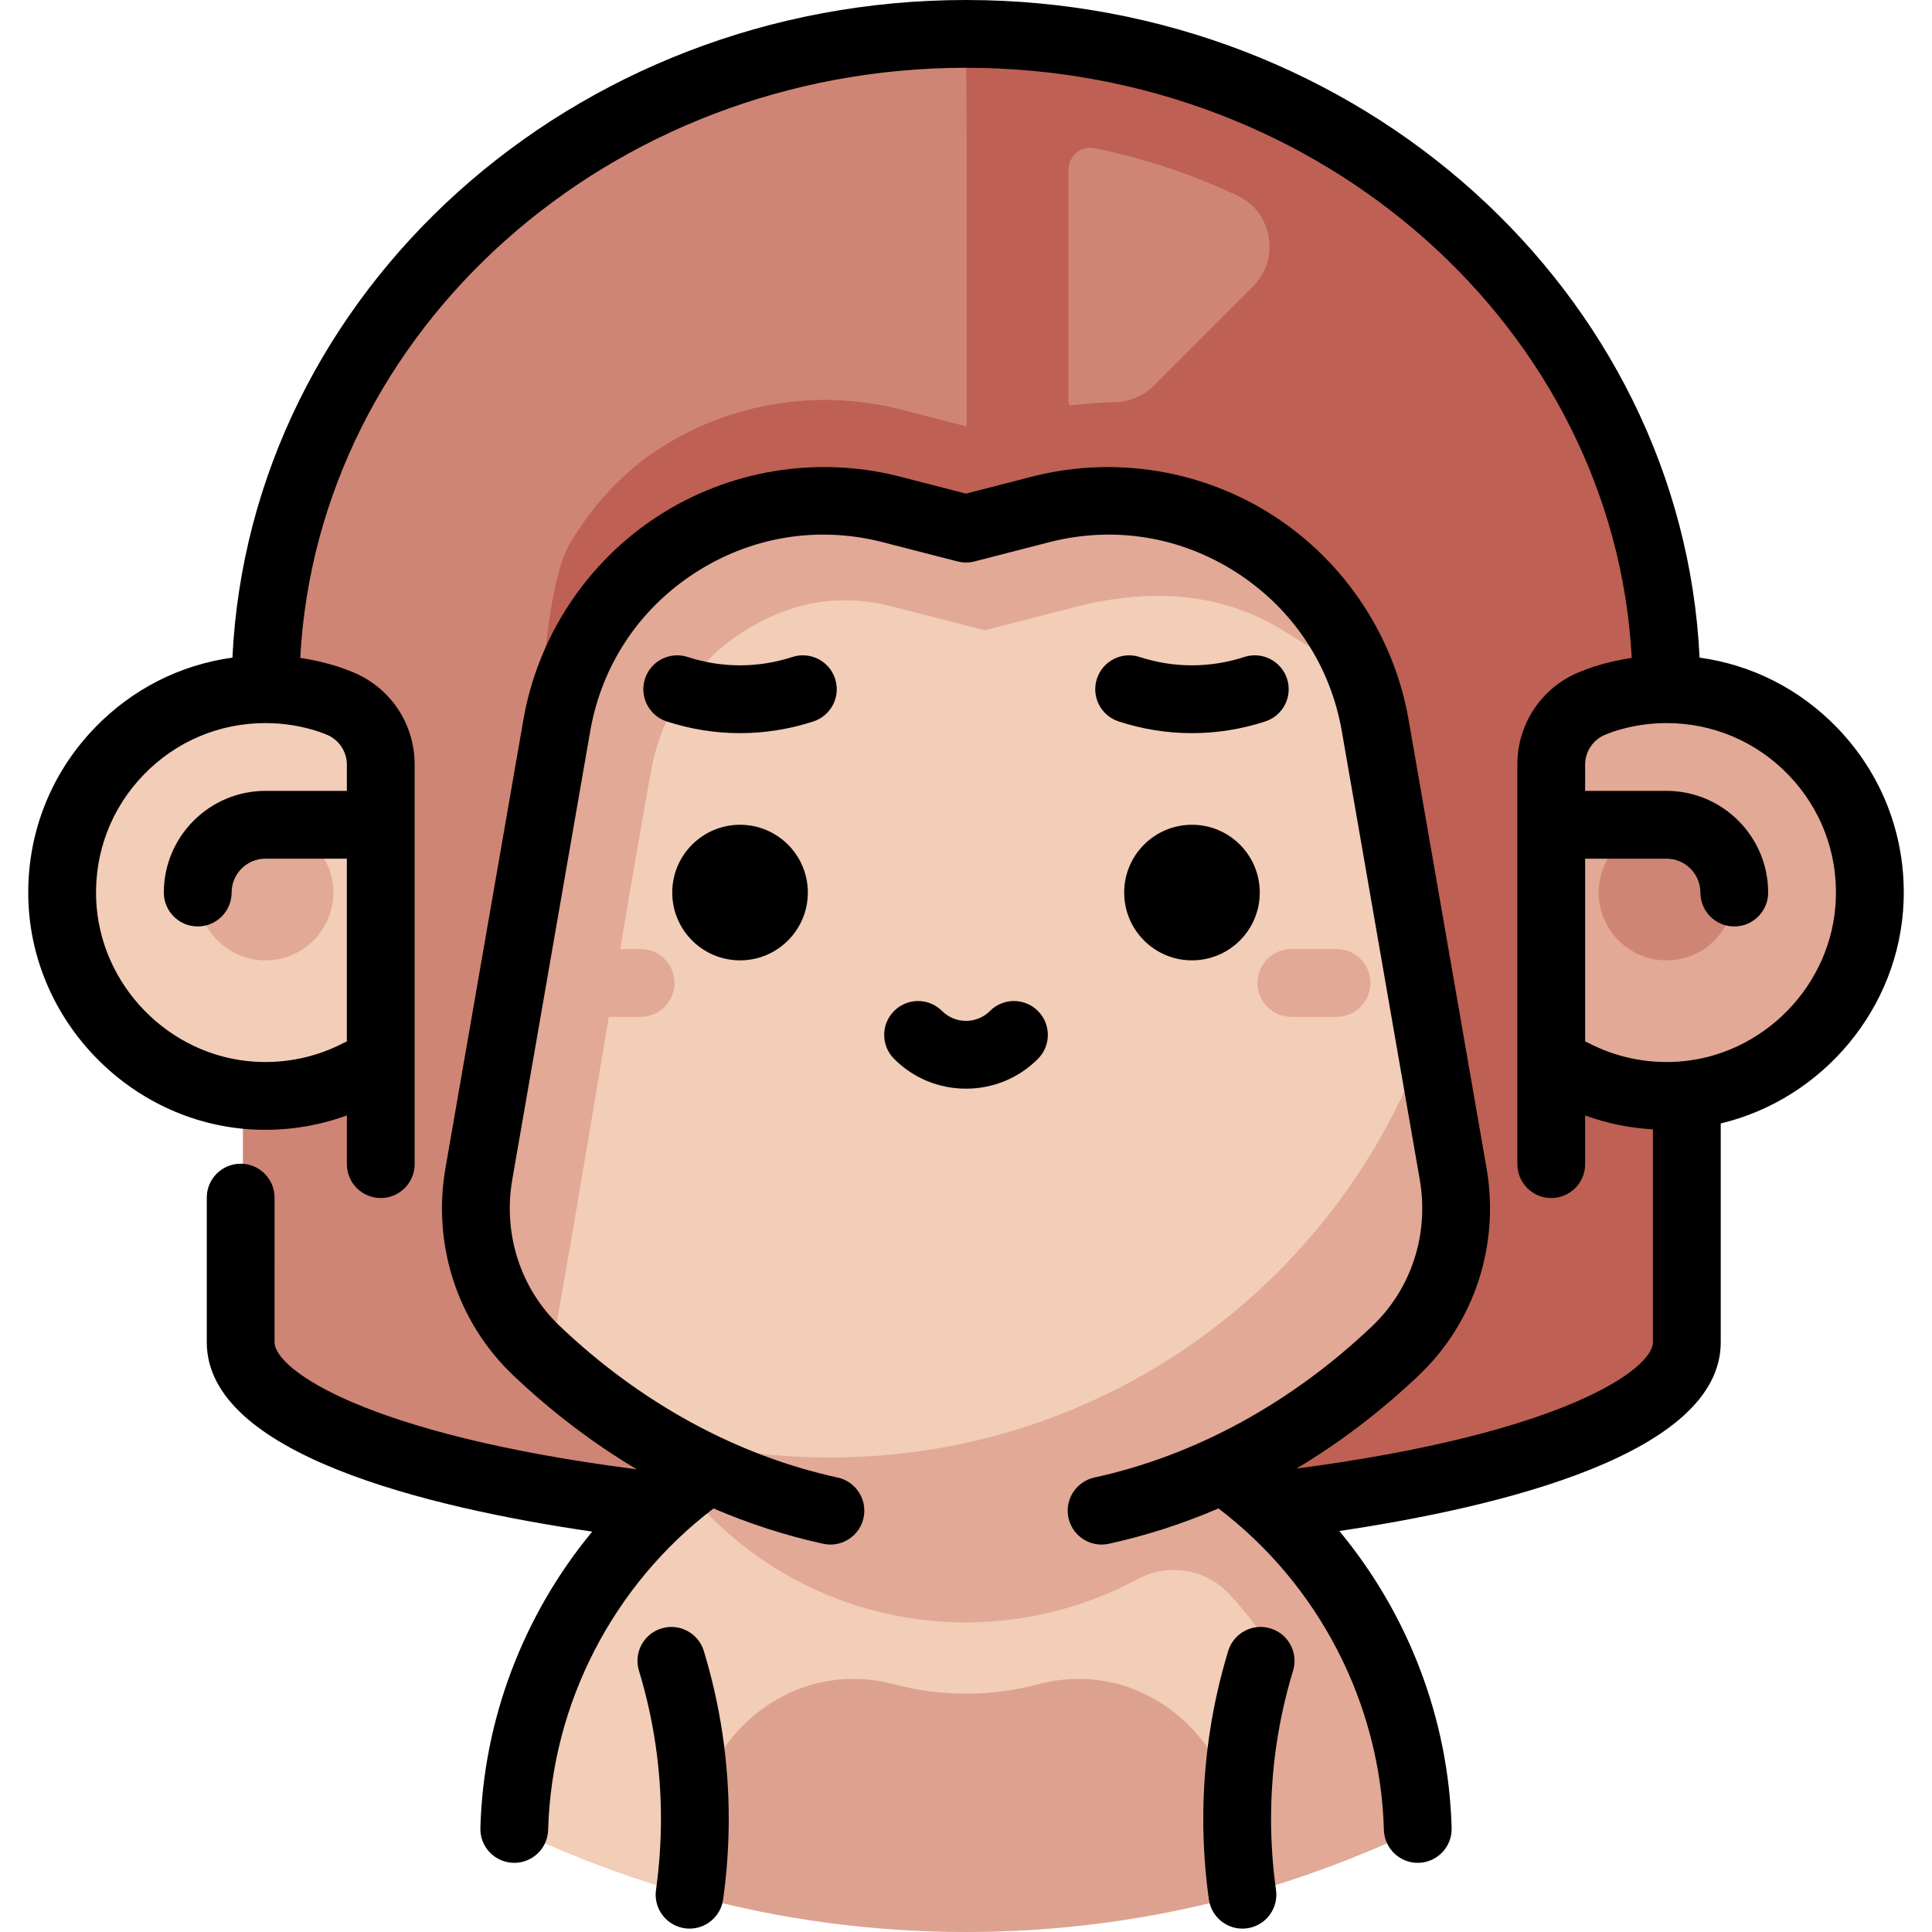
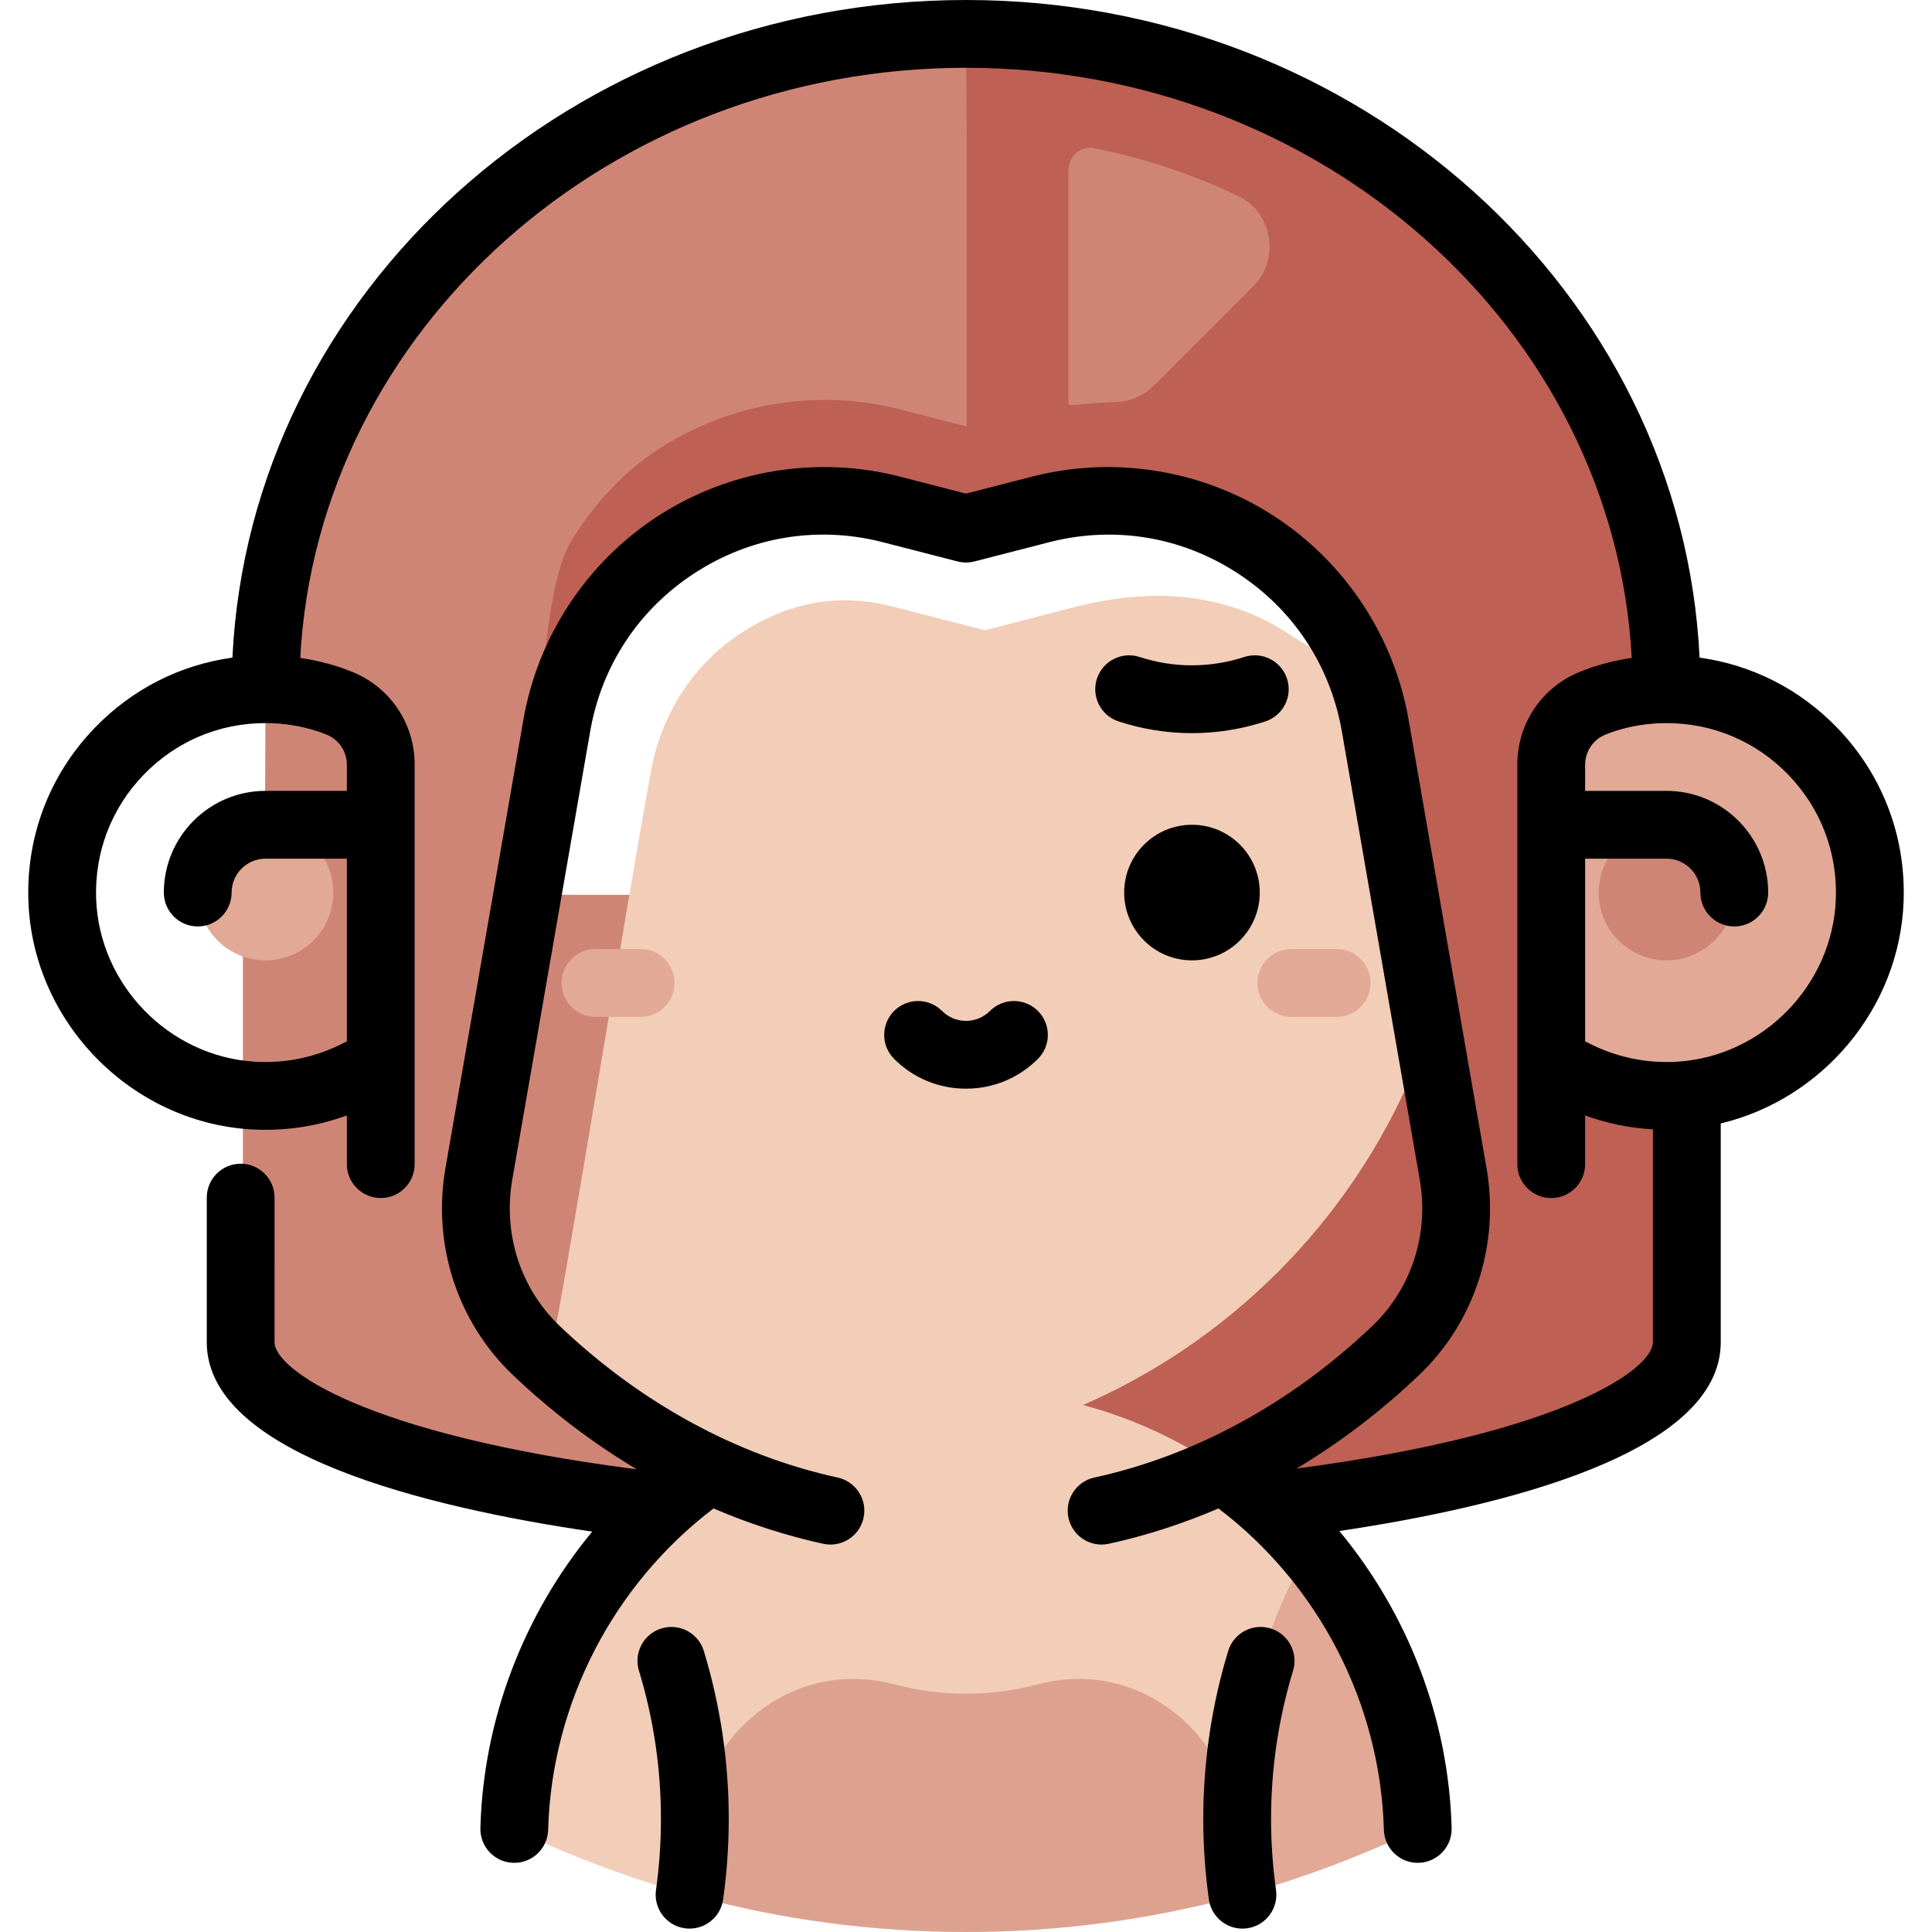
<svg xmlns="http://www.w3.org/2000/svg" version="1.1" id="Layer_1" x="0px" y="0px" viewBox="0 0 512.001 512.001" style="enable-background:new 0 0 512.001 512.001;" xml:space="preserve">
  <path style="fill:#CF8575;" d="M257.796,237.137H64.376v118.568c0,26.458,85.794,47.906,191.626,47.906l191.626-166.475H257.796z" />
  <path style="fill:#BE6054;" d="M256.601,237.137c0,70.482,0,130.392,0,166.472c105.556-0.081,191.027-21.497,191.027-47.904V237.137  H256.601z" />
  <path style="fill:#F2CDB7;" d="M347.059,410.256c-6.277-7.34-13.423-13.913-21.285-19.557  c-19.648-14.107-43.739-22.419-69.773-22.419s-50.125,8.311-69.773,22.419c-7.86,5.645-15.008,12.216-21.285,19.557  c-17.22,20.137-27.878,46.051-28.66,74.435c11.533,5.575,23.52,10.355,35.881,14.301c3.495,1.115,7.021,2.162,10.574,3.14  c0.467,0.128,0.934,0.254,1.402,0.38c22.911,6.175,46.997,9.489,71.86,9.489s48.948-3.314,71.86-9.489  c0.467-0.126,0.935-0.25,1.402-0.38c3.555-0.978,7.079-2.024,10.574-3.14c6.087-1.943,12.07-4.113,17.965-6.457  c3.598-1.431,7.172-2.912,10.693-4.489c2.425-1.086,4.835-2.201,7.223-3.356C374.938,456.306,364.279,430.394,347.059,410.256z" />
  <g style="opacity:0.3;">
    <path style="fill:#AC3C33;" d="M286.65,444.937c-3.986-0.066-7.847,0.425-11.511,1.401c-12.557,3.344-25.717,3.344-38.275,0   c-3.664-0.976-7.524-1.467-11.511-1.401c-22.679,0.374-41.212,20.092-41.212,42.774v-5.653v20.452   c22.911,6.175,46.997,9.489,71.86,9.489s48.948-3.314,71.86-9.489v-20.452v5.652C327.861,465.029,309.329,445.311,286.65,444.937z" />
  </g>
  <path style="fill:#F2CDB7;" d="M164.945,410.256c-17.22,20.137-27.878,46.051-28.66,74.435c11.533,5.575,23.52,10.355,35.881,14.301  c3.495,1.115,7.021,2.162,10.574,3.14c0.467,0.128,0.934,0.254,1.402,0.38v-20.454C184.142,455.904,177.153,431.383,164.945,410.256  z" />
  <g>
    <path style="fill:#E1A996;" d="M347.059,410.256c-3.321,5.748-6.251,11.75-8.763,17.965c-6.724,16.63-10.434,34.798-10.434,53.837   v20.452c0.467-0.126,0.935-0.25,1.402-0.38c3.555-0.978,7.079-2.024,10.574-3.14c6.087-1.943,12.07-4.113,17.965-6.457   c3.598-1.431,7.172-2.911,10.693-4.489c2.425-1.086,4.835-2.201,7.223-3.356C374.938,456.306,364.279,430.394,347.059,410.256z" />
-     <path style="fill:#E1A996;" d="M351.815,488.047v6.786c2.005-0.747,4.004-1.509,5.988-2.298c3.598-1.431,7.172-2.912,10.693-4.489   c2.425-1.086,4.835-2.201,7.223-3.356c-0.781-28.385-11.44-54.297-28.66-74.435c-6.277-7.34-13.423-13.913-21.285-19.557   c-19.648-14.107-43.739-22.419-69.773-22.419c-26.035,0-50.124,8.311-69.773,22.419c-1.624,1.165-3.21,2.381-4.77,3.624   l0.121,0.148c18.303,22.554,45.43,35.489,74.424,35.489c15.921,0,31.568-4.003,45.452-11.476   c7.994-4.303,17.945-2.782,24.171,3.827c2.793,2.964,5.406,6.113,7.83,9.439C345.467,448.223,351.815,467.69,351.815,488.047z" />
  </g>
-   <path style="fill:#E1A996;" d="M365.673,129.359c-0.005-0.004-0.008-0.007-0.012-0.011c-23.363-15.232-57.428-19.782-88.881-11.871  c-3.352,0.842-10.906,2.793-15.798,4.059l-15.791-4.065l-0.122-0.031c-24.096-6.023-49.871-1.697-70.716,11.869  c-20.545,13.368-34.932,35.136-39.474,59.721c-4.965,26.877-17.232,89.102-25.214,129.387c7.863,14.025,17.687,26.799,29.094,37.963  c8.846,8.658,18.644,16.344,29.227,22.886c25.583,15.814,55.733,24.945,88.02,24.945c75.993,0,140.167-50.56,160.748-119.873  l0.491-95.85L365.673,129.359z" />
  <path style="fill:#F2CDB7;" d="M387.744,218.573c0-2.674-0.069-5.356-0.194-8.039l0,0c-8.034,1.484-15.749-3.825-17.234-11.859  l-0.576-3.12c-2.759-14.942-16.201-19.727-28.526-27.746c-11.408-7.423-29.298-13.737-55.677-7.103  c-5.017,1.261-20.032,5.157-20.032,5.157l-4.495,1.167l-24.717-6.362c-14.426-3.589-27.461-0.987-39.952,7.142  c-12.326,8.021-20.978,21.19-23.739,36.132c-6.669,36.102-21.569,129.235-26.664,154.835c0.369,0.36,0.726,0.716,1.074,1.065  c13.645,13.7,31.36,22.715,50.558,25.017c7.64,0.916,15.165,1.389,22.499,1.389C312.675,386.246,387.744,311.176,387.744,218.573z" />
  <g>
    <path style="fill:#E1A996;" d="M169.77,269.474h-11.977c-4.962,0-8.982-4.022-8.982-8.982c0-4.961,4.021-8.982,8.982-8.982h11.977   c4.962,0,8.982,4.022,8.982,8.982C178.753,265.452,174.732,269.474,169.77,269.474z" />
    <path style="fill:#E1A996;" d="M354.21,269.474h-11.977c-4.962,0-8.982-4.022-8.982-8.982c0-4.961,4.021-8.982,8.982-8.982h11.977   c4.962,0,8.982,4.022,8.982,8.982C363.192,265.452,359.172,269.474,354.21,269.474z" />
  </g>
  <path style="fill:#BE6054;" d="M441.59,173.855c-2.065-37.717-17.749-74.516-44.167-103.618  c-27.812-30.637-66.541-51.613-108.382-58.542c0,0-21.062-2.713-33.039-2.713l-35.93,83.836l36.13,47.27l20.164-5.191  c19.342-4.836,40.001-1.386,56.68,9.469c16.679,10.852,27.992,28.357,31.606,47.926c7.713,41.753,32.619,166.674,32.619,166.674  l32.302,3.327c8.036-19.158,12.265-39.895,12.265-61.233v-10.075l0.198-108.951L441.59,173.855z" />
  <g>
    <path style="fill:#CF8575;" d="M217.023,12.857c23.409-5.072,38.979-3.593,38.979-3.593l0.2,29.579v101.247l-20.284-5.221   c-19.246-4.811-39.885-1.355-56.562,9.499c-16.679,10.853-27.992,28.358-31.606,47.927   c-7.713,41.753-32.619,166.672-32.619,166.672l-32.352,3.326c-8.393-19.505-12.811-40.698-12.811-62.573v-8.736l0.401-108.949   l0.447-8.18c2.065-37.717,17.749-74.516,44.167-103.618C141.382,41.154,177.62,20.777,217.023,12.857" />
    <path style="fill:#CF8575;" d="M332.032,75.945l-26.137,26.137c-2.758,2.758-6.344,4.342-10.099,4.46   c-3.452,0.108-7.455,0.399-11.902,0.86l-0.083,0.005c-0.314,0-0.662-0.287-0.662-0.699V45.3c0-1.895,0.741-3.662,1.983-4.728   c1.096-0.941,2.356-1.417,3.747-1.417c0.39,0,0.79,0.041,1.187,0.121c13.074,2.628,25.837,6.873,37.942,12.62   c4.381,2.08,7.37,6.034,8.203,10.847C337.057,67.632,335.534,72.444,332.032,75.945z" />
  </g>
  <path style="fill:#BE6054;" d="M238.098,108.373c-6.344-1.586-12.895-2.389-19.472-2.389c-15.752,0-31.025,4.52-44.167,13.074  c-9.05,5.889-17.095,14.416-23.267,24.66c-7.826,12.991-8.67,57.04-8.67,73.007v2.128v1.437  c3.763-19.264,25.162-65.209,41.626-75.922c16.677-10.853,37.314-14.31,56.562-9.499l15.292,3.937l10.779-14.247l-10.779-11.575  L238.098,108.373z" />
-   <path style="fill:#F2CDB7;" d="M94.764,188.488c-7.327-3.728-15.614-5.845-24.4-5.845c-29.765,0-53.895,24.129-53.895,53.895  s24.129,53.895,53.895,53.895c8.981,0,17.443-2.21,24.89-6.095L94.764,188.488z" />
  <g>
    <path style="fill:#E1A996;" d="M441.639,182.643c-8.785,0-17.071,2.115-24.4,5.845l-0.491,95.85   c7.447,3.886,15.909,6.095,24.89,6.095c29.765,0,53.895-24.129,53.895-53.895S471.405,182.643,441.639,182.643z" />
    <circle style="fill:#E1A996;" cx="70.364" cy="236.538" r="17.965" />
  </g>
  <circle style="fill:#CF8575;" cx="441.639" cy="236.538" r="17.965" />
  <path d="M341.076,179.874c-1.532-4.719-6.607-7.301-11.318-5.767c-9.089,2.952-18.682,2.955-27.74,0.005  c-4.716-1.537-9.786,1.042-11.323,5.761c-1.535,4.716,1.043,9.786,5.761,11.321c6.348,2.067,12.878,3.1,19.414,3.1  c6.537,0,13.078-1.034,19.439-3.101C340.027,189.659,342.609,184.592,341.076,179.874z" />
-   <path d="M221.31,179.874c-1.532-4.719-6.606-7.301-11.318-5.767c-9.089,2.952-18.682,2.955-27.74,0.005  c-4.712-1.537-9.786,1.042-11.323,5.761c-1.535,4.716,1.043,9.786,5.761,11.321c6.348,2.067,12.878,3.1,19.414,3.1  c6.537,0,13.078-1.034,19.439-3.101C220.261,189.659,222.843,184.592,221.31,179.874z" />
  <path d="M336.695,431.547c-4.75-1.448-9.764,1.23-11.209,5.976c-4.385,14.399-6.608,29.383-6.608,44.535  c0,7.072,0.499,14.24,1.488,21.305c0.626,4.492,4.474,7.742,8.884,7.742c0.413,0,0.832-0.029,1.253-0.087  c4.491-0.626,7.74-4.473,7.742-8.882c0-0.416-0.029-0.834-0.087-1.256c-0.872-6.246-1.314-12.578-1.314-18.821  c0-13.377,1.961-26.6,5.828-39.301c0.266-0.872,0.392-1.752,0.392-2.618C343.064,436.289,340.57,432.728,336.695,431.547z" />
  <path d="M175.308,431.547c-3.874,1.18-6.369,4.742-6.368,8.592c0,0.866,0.126,1.746,0.392,2.618  c3.867,12.701,5.828,25.925,5.828,39.301c0,6.243-0.442,12.575-1.314,18.821c-0.059,0.423-0.087,0.841-0.087,1.256  c0.001,4.409,3.25,8.255,7.742,8.882c0.422,0.06,0.84,0.087,1.253,0.087c4.41,0,8.258-3.25,8.884-7.742  c0.987-7.065,1.488-14.233,1.488-21.305c0-15.15-2.223-30.134-6.607-44.535C185.071,432.78,180.054,430.1,175.308,431.547z" />
-   <circle cx="196.119" cy="236.538" r="17.965" />
  <circle cx="315.885" cy="236.538" r="17.965" />
  <path d="M262.353,267.913c-1.696,1.697-3.952,2.631-6.351,2.631c-2.399,0-4.655-0.934-6.351-2.631  c-3.508-3.507-9.196-3.508-12.702,0c-3.509,3.508-3.509,9.196-0.001,12.704c5.09,5.09,11.857,7.893,19.055,7.893  c7.198,0,13.965-2.804,19.055-7.893c3.508-3.508,3.508-9.196-0.001-12.704C271.549,264.405,265.861,264.405,262.353,267.913z" />
  <path d="M486.894,192.886c-9.902-10.264-22.626-16.695-36.484-18.61C445.732,77.435,360.326,0,256.002,0  S66.272,77.435,61.594,174.275c-13.858,1.914-26.582,8.345-36.484,18.61c-11.955,12.392-18.2,28.713-17.582,45.955  c1.143,31.887,26.969,58.437,58.794,60.447c8.753,0.556,17.463-0.714,25.6-3.684v12.908c0,4.962,4.022,8.982,8.982,8.982  s8.982-4.021,8.982-8.982V202.62c0-10.995-6.606-20.682-16.828-24.679c-1.916-0.75-2.735-1.032-3.197-1.183  c-3.362-1.098-6.802-1.897-10.291-2.412c4.653-86.965,82.009-156.381,176.431-156.381s171.778,69.416,176.431,156.38  c-3.491,0.515-6.934,1.315-10.303,2.416c-0.449,0.147-1.27,0.43-3.183,1.18c-10.224,3.998-16.83,13.686-16.83,24.679v105.892  c0,4.962,4.022,8.982,8.982,8.982c4.961,0,8.982-4.021,8.982-8.982v-12.908c5.762,2.103,11.817,3.333,17.965,3.688v56.415  c0,7.004-23.25,24.114-94.469,33.482c11.488-6.882,22.397-15.17,32.482-24.769c14.736-14.027,21.423-34.549,17.886-54.897  l-20.643-118.766c-3.834-22.056-16.794-41.707-35.556-53.917c-18.763-12.208-41.979-16.097-63.759-10.654l-17.985,4.629  l-18.045-4.645c-21.717-5.427-44.935-1.54-63.699,10.669s-31.724,31.861-35.556,53.917L118.059,309.52  c-3.537,20.348,3.15,40.87,17.886,54.897c10.181,9.691,21.202,18.049,32.81,24.97c-72.381-9.312-95.995-26.596-95.995-33.682V317.38  c0-4.962-4.022-8.982-8.982-8.982s-8.982,4.021-8.982,8.982v38.325c0,29.684,58.539,43.798,102.145,50.192  c-18.148,21.953-28.838,49.631-29.635,78.547c-0.137,4.96,3.773,9.089,8.732,9.226c0.085,0.002,0.168,0.004,0.252,0.004  c4.846,0,8.84-3.861,8.974-8.736c0.921-33.442,17.226-64.961,43.834-85.18c9.451,4.047,19.169,7.2,29.058,9.36  c0.646,0.141,1.29,0.21,1.925,0.21c4.131,0,7.849-2.868,8.767-7.067c1.059-4.847-2.012-9.634-6.859-10.693  c-26.714-5.834-52.184-19.722-73.657-40.162c-10.379-9.879-15.079-24.387-12.573-38.808l20.643-118.766  c3.025-17.407,12.847-32.3,27.655-41.936c14.809-9.635,32.404-12.583,49.483-8.312l20.224,5.206  c0.014,0.004,0.028,0.005,0.042,0.008c0.189,0.048,0.382,0.081,0.575,0.116c0.098,0.018,0.196,0.044,0.295,0.059  c0.291,0.044,0.584,0.073,0.881,0.089c0.602,0.03,1.2-0.001,1.783-0.09c0.019-0.002,0.037-0.008,0.056-0.011  c0.274-0.043,0.545-0.097,0.812-0.165c0.012-0.002,0.023-0.004,0.035-0.007l20.163-5.191c17.14-4.286,34.736-1.338,49.544,8.297  c14.809,9.636,24.63,24.528,27.655,41.936l20.643,118.766c2.506,14.421-2.194,28.928-12.573,38.808  c-21.474,20.44-46.945,34.329-73.657,40.162c-4.847,1.059-7.918,5.846-6.859,10.693c0.917,4.201,4.636,7.067,8.767,7.067  c0.635,0,1.279-0.068,1.925-0.21c9.889-2.159,19.607-5.313,29.058-9.361c26.61,20.22,42.915,51.739,43.834,85.18  c0.134,4.874,4.127,8.736,8.974,8.736c0.084,0,0.168-0.001,0.251-0.004c4.96-0.137,8.869-4.267,8.732-9.226  c-0.798-28.987-11.536-56.731-29.764-78.709c43.152-6.423,101.078-20.541,101.078-50.03v-57.98  c26.911-6.413,47.448-30.532,48.463-58.884C505.092,221.597,498.849,205.277,486.894,192.886z M86.515,194.67  c3.235,1.266,5.407,4.46,5.407,7.95v6.97H70.364c-14.859,0-26.947,12.089-26.947,26.947c0,4.962,4.022,8.982,8.982,8.982  s8.982-4.021,8.982-8.982c0-4.954,4.029-8.982,8.982-8.982h21.558v48.438c-0.278,0.113-0.552,0.238-0.824,0.38  c-7.242,3.779-15.422,5.509-23.644,4.983c-22.72-1.434-41.156-20.391-41.972-43.16c-0.442-12.326,4.017-23.988,12.556-32.839  c8.544-8.855,20.025-13.732,32.326-13.732c4.752,0,9.435,0.743,13.907,2.204C84.406,193.874,84.963,194.064,86.515,194.67z   M486.521,238.198c-0.817,22.769-19.252,41.727-41.972,43.16c-8.221,0.523-16.402-1.206-23.644-4.983  c-0.272-0.141-0.546-0.268-0.824-0.38v-48.439h21.558c4.953,0,8.982,4.029,8.982,8.982c0,4.962,4.022,8.982,8.982,8.982  c4.961,0,8.982-4.021,8.982-8.982c0-14.858-12.088-26.947-26.947-26.947h-21.558v-6.97c0-3.49,2.173-6.684,5.409-7.95  c1.55-0.606,2.108-0.796,2.23-0.837c4.484-1.465,9.167-2.207,13.919-2.207c12.301,0,23.782,4.877,32.326,13.734  C482.505,214.209,486.963,225.872,486.521,238.198z" />
  <g>
</g>
  <g>
</g>
  <g>
</g>
  <g>
</g>
  <g>
</g>
  <g>
</g>
  <g>
</g>
  <g>
</g>
  <g>
</g>
  <g>
</g>
  <g>
</g>
  <g>
</g>
  <g>
</g>
  <g>
</g>
  <g>
</g>
</svg>